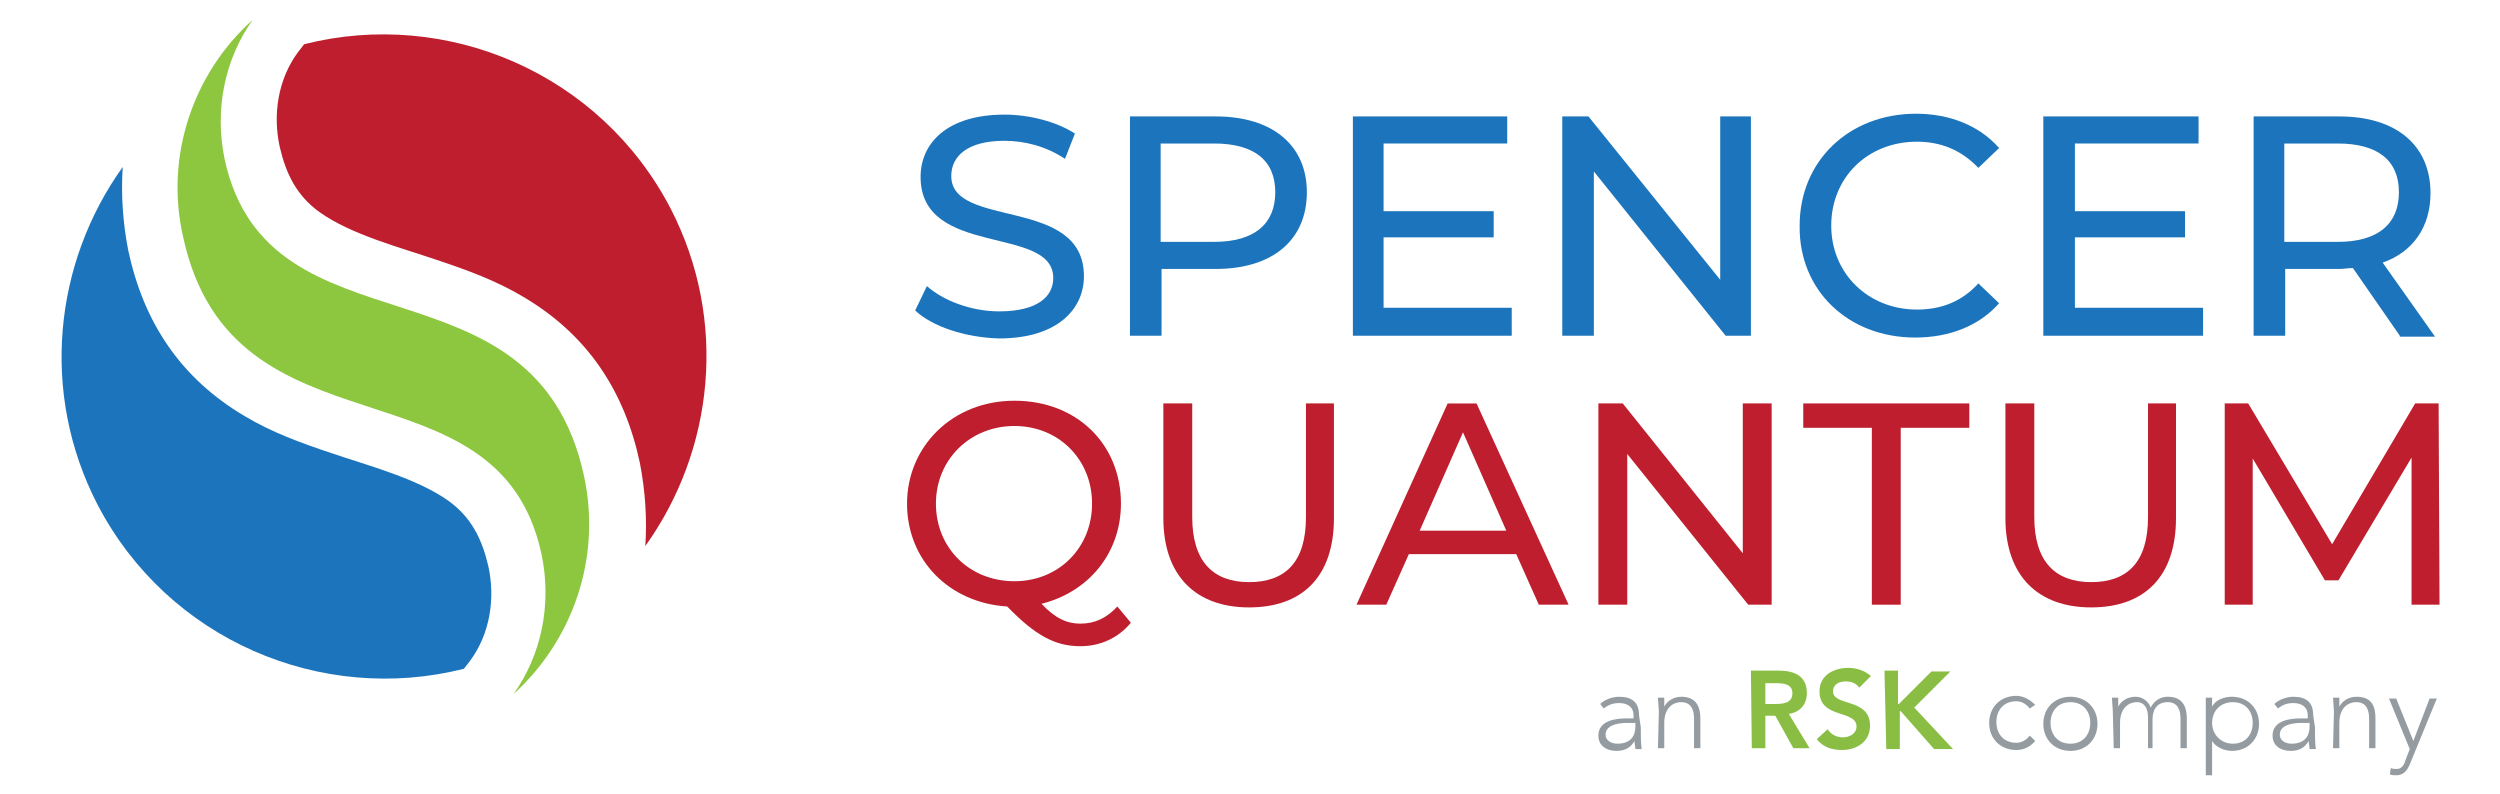
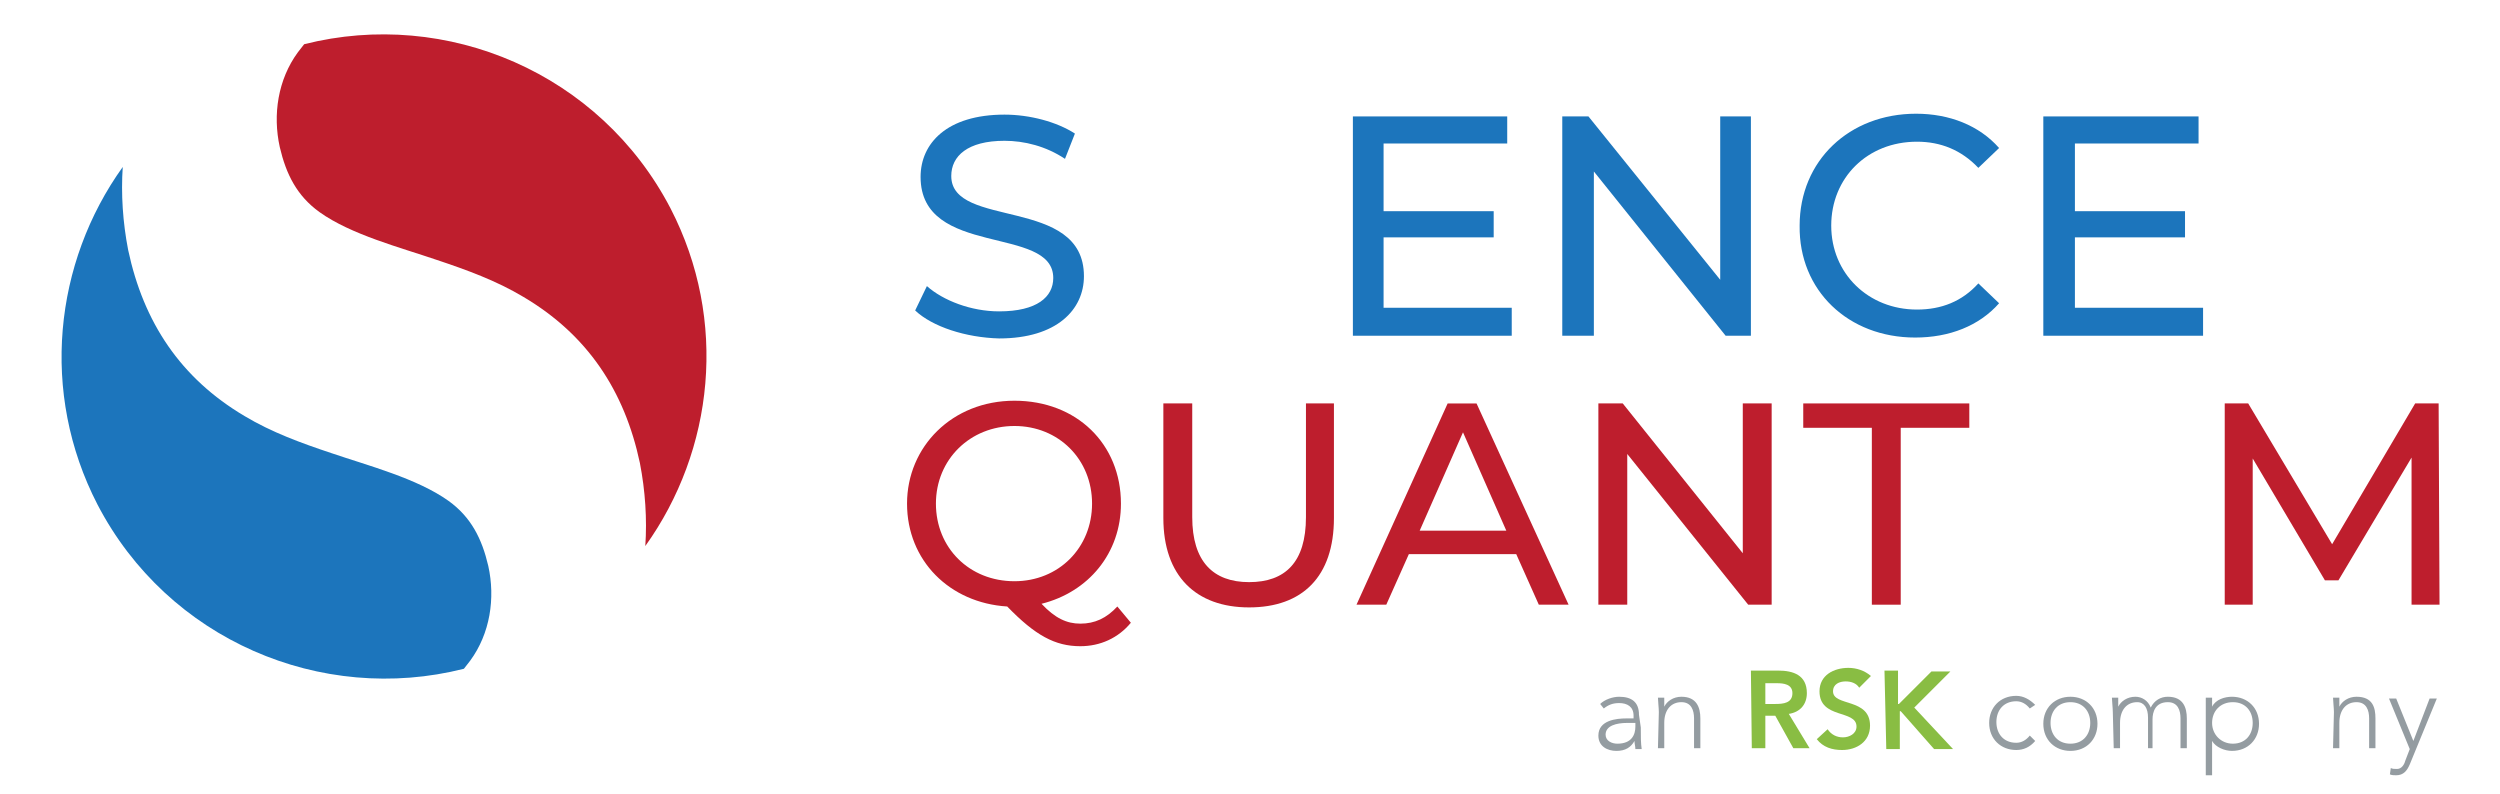
<svg xmlns="http://www.w3.org/2000/svg" version="1.1" id="Layer_1" x="0px" y="0px" viewBox="0 0 277 88" style="enable-background:new 0 0 277 88;" xml:space="preserve">
  <style type="text/css">
	.st0{fill:#1C75BC;}
	.st1{fill:#BE1E2D;}
	.st2{fill:#8DC63F;}
	.st3{fill:#949CA1;}
	.st4{fill:#89BD43;}
</style>
  <g>
    <path class="st0" d="M101.4,34.4l1.3-2.7c1.8,1.6,4.9,2.8,8,2.8c4.2,0,6-1.6,6-3.7c0-5.9-14.7-2.2-14.7-11.2c0-3.7,2.9-6.9,9.3-6.9   c2.8,0,5.8,0.8,7.8,2.1l-1.1,2.8c-2.1-1.4-4.5-2-6.7-2c-4.1,0-5.9,1.7-5.9,3.9c0,5.9,14.7,2.2,14.7,11.1c0,3.7-3,6.9-9.4,6.9   C107,37.4,103.3,36.2,101.4,34.4" />
-     <path class="st0" d="M141.3,21.3c0-3.5-2.3-5.4-6.8-5.4h-5.9v10.9h5.9C139,26.8,141.3,24.8,141.3,21.3 M144.8,21.3   c0,5.3-3.8,8.5-10.1,8.5h-6v7.4h-3.5V12.9h9.5C141,12.9,144.8,16.1,144.8,21.3" />
    <polygon class="st0" points="167.5,34.1 167.5,37.2 149.9,37.2 149.9,12.9 167,12.9 167,15.9 153.3,15.9 153.3,23.4 165.5,23.4    165.5,26.3 153.3,26.3 153.3,34.1  " />
    <polygon class="st0" points="194,12.9 194,37.2 191.2,37.2 176.6,19 176.6,37.2 173.1,37.2 173.1,12.9 176,12.9 190.6,31    190.6,12.9  " />
    <path class="st0" d="M199.4,25c0-7.2,5.5-12.4,12.9-12.4c3.7,0,7,1.3,9.2,3.8l-2.3,2.2c-1.9-2-4.2-2.9-6.8-2.9   c-5.5,0-9.5,4-9.5,9.3s4.1,9.3,9.5,9.3c2.7,0,5-0.9,6.8-2.9l2.3,2.2c-2.2,2.5-5.5,3.8-9.3,3.8C204.8,37.4,199.3,32.2,199.4,25" />
    <polygon class="st0" points="244.1,34.1 244.1,37.2 226.4,37.2 226.4,12.9 243.6,12.9 243.6,15.9 229.9,15.9 229.9,23.4    242.1,23.4 242.1,26.3 229.9,26.3 229.9,34.1  " />
-     <path class="st0" d="M265.8,21.3c0-3.5-2.3-5.4-6.8-5.4h-5.9v10.9h5.9C263.5,26.8,265.8,24.8,265.8,21.3 M265.9,37.2l-5.2-7.5   c-0.5,0-1,0.1-1.5,0.1h-6v7.4h-3.5V12.9h9.5c6.3,0,10.1,3.2,10.1,8.5c0,3.7-1.9,6.5-5.3,7.7l5.8,8.2H265.9L265.9,37.2z" />
    <path class="st1" d="M112.4,64.4c4.9,0,8.6-3.7,8.6-8.6s-3.7-8.6-8.6-8.6s-8.7,3.7-8.7,8.6S107.4,64.4,112.4,64.4 M125.3,69   c-1.4,1.7-3.4,2.6-5.6,2.6c-2.8,0-5-1.2-8.1-4.4c-6.4-0.4-11.1-5.1-11.1-11.4s5-11.4,11.9-11.4s11.8,4.8,11.8,11.4   c0,5.5-3.6,9.8-8.8,11.1c1.5,1.6,2.8,2.2,4.3,2.2c1.6,0,2.9-0.6,4.1-1.9L125.3,69L125.3,69z" />
    <path class="st1" d="M128.9,57.4V44.7h3.2v12.6c0,4.9,2.3,7.2,6.3,7.2c4,0,6.3-2.2,6.3-7.2V44.7h3.1v12.7c0,6.5-3.5,9.9-9.4,9.9   S128.9,63.8,128.9,57.4" />
    <path class="st1" d="M166.9,58.8l-4.8-10.9l-4.8,10.9H166.9z M168,61.4h-11.9l-2.5,5.6h-3.3l10.1-22.3h3.2L173.8,67h-3.3L168,61.4   L168,61.4z" />
    <polygon class="st1" points="196.3,44.7 196.3,67 193.7,67 180.3,50.3 180.3,67 177.1,67 177.1,44.7 179.8,44.7 193.1,61.3    193.1,44.7  " />
    <polygon class="st1" points="207.4,47.4 199.8,47.4 199.8,44.7 218.2,44.7 218.2,47.4 210.6,47.4 210.6,67 207.4,67  " />
-     <path class="st1" d="M222.2,57.4V44.7h3.2v12.6c0,4.9,2.3,7.2,6.3,7.2c4,0,6.3-2.2,6.3-7.2V44.7h3.1v12.7c0,6.5-3.5,9.9-9.4,9.9   S222.2,63.8,222.2,57.4" />
    <polygon class="st1" points="267.2,67 267.2,50.7 259.1,64.3 257.6,64.3 249.6,50.8 249.6,67 246.5,67 246.5,44.7 249.1,44.7    258.4,60.3 267.6,44.7 270.2,44.7 270.3,67  " />
    <path class="st1" d="M33.7,4.9c15.8-4,32.8,3.2,40.6,18.2c6.4,12.4,4.8,26.8-2.8,37.4c0.2-3,0-6.1-0.6-9.2   c-1.7-8-5.8-14.2-12.9-18.4c-3-1.8-6.3-3-9.6-4.1c-4.1-1.4-9.5-2.8-13-5.3c-2.5-1.8-3.7-4.2-4.4-7.2c-0.8-3.6-0.2-7.5,2-10.5   L33.7,4.9L33.7,4.9z" />
    <path class="st0" d="M51.4,74.1c-15.8,4-32.8-3.2-40.6-18.2c-6.4-12.4-4.8-26.8,2.8-37.4c-0.2,3,0,6.1,0.6,9.2   c1.7,8,5.8,14.2,12.9,18.4c3,1.8,6.3,3,9.6,4.1c4.1,1.4,9.5,2.8,13,5.3c2.5,1.8,3.7,4.2,4.4,7.2c0.8,3.6,0.2,7.5-2,10.5L51.4,74.1   L51.4,74.1z" />
-     <path class="st2" d="M20.3,26.3C18.2,17.2,21.5,8,28,2.2c-3,4.2-4.3,9.8-3.1,15.5c4.9,22.3,34.3,9.8,39.8,35   c2,9.2-1.3,18.3-7.8,24.2c3-4.2,4.3-9.8,3.1-15.5C55.2,39.1,25.8,51.5,20.3,26.3" />
    <g>
      <path class="st3" d="M181.8,80.6c0,1.1,0,1.7,0.1,2.4h-0.7c0-0.3-0.1-0.6-0.1-0.9h0c-0.4,0.7-1,1.1-2,1.1s-2-0.5-2-1.7    c0-1.7,2-1.9,3.1-1.9h0.8v-0.3c0-1-0.7-1.4-1.6-1.4c-0.7,0-1.2,0.2-1.7,0.6l-0.4-0.5c0.5-0.5,1.4-0.8,2.1-0.8c1.4,0,2.2,0.6,2.2,2    L181.8,80.6L181.8,80.6z M180.3,80.1c-1.2,0-2.4,0.3-2.4,1.3c0,0.7,0.7,1,1.3,1c1.6,0,2-1,2-1.9v-0.4H180.3z" />
-       <path class="st3" d="M183.8,78.9c0-0.4-0.1-1.3-0.1-1.6h0.7c0,0.4,0,0.9,0,1h0c0.3-0.6,1-1.1,1.9-1.1c1.7,0,2.1,1.2,2.1,2.4v3.3    h-0.7v-3.3c0-0.9-0.3-1.8-1.4-1.8c-1.1,0-1.9,0.8-1.9,2.3v2.8h-0.7L183.8,78.9L183.8,78.9z" />
+       <path class="st3" d="M183.8,78.9c0-0.4-0.1-1.3-0.1-1.6h0.7c0,0.4,0,0.9,0,1h0c0.3-0.6,1-1.1,1.9-1.1c1.7,0,2.1,1.2,2.1,2.4v3.3    h-0.7v-3.3c0-0.9-0.3-1.8-1.4-1.8c-1.1,0-1.9,0.8-1.9,2.3v2.8h-0.7L183.8,78.9L183.8,78.9" />
      <path class="st4" d="M194,74.3h3c1.7,0,3.2,0.5,3.2,2.5c0,1.2-0.7,2.1-2,2.3l2.3,3.8h-1.8l-2-3.6h-1.1v3.6h-1.5L194,74.3L194,74.3    z M196.7,78c0.9,0,1.9-0.1,1.9-1.2c0-1-1-1.1-1.7-1.1h-1.3V78H196.7z" />
      <path class="st4" d="M206,76.2c-0.3-0.5-0.9-0.7-1.5-0.7c-0.7,0-1.4,0.3-1.4,1.1c0,1.7,4.1,0.7,4.1,3.8c0,1.8-1.5,2.7-3.1,2.7    c-1.1,0-2.1-0.3-2.8-1.2l1.2-1.1c0.4,0.6,1,0.9,1.7,0.9c0.7,0,1.5-0.4,1.5-1.2c0-1.9-4.1-0.8-4.1-3.9c0-1.8,1.6-2.6,3.2-2.6    c0.9,0,1.8,0.3,2.5,0.9L206,76.2L206,76.2z" />
      <path class="st4" d="M208.8,74.3h1.5V78h0.1l3.6-3.6h2.1l-4,4l4.3,4.6h-2.1l-3.7-4.2h-0.1v4.2h-1.5L208.8,74.3L208.8,74.3z" />
      <path class="st3" d="M225.5,82.1c-0.6,0.7-1.3,1-2.1,1c-1.7,0-3-1.2-3-3c0-1.7,1.2-3,3-3c0.8,0,1.5,0.4,2.1,1l-0.6,0.4    c-0.4-0.5-0.9-0.8-1.5-0.8c-1.4,0-2.2,1-2.2,2.3c0,1.3,0.8,2.3,2.2,2.3c0.6,0,1.1-0.3,1.5-0.8L225.5,82.1L225.5,82.1z" />
      <path class="st3" d="M229.4,77.2c1.7,0,3,1.2,3,3c0,1.7-1.2,3-3,3c-1.7,0-3-1.2-3-3C226.4,78.4,227.7,77.2,229.4,77.2z     M229.4,82.4c1.4,0,2.2-1,2.2-2.3c0-1.3-0.8-2.3-2.2-2.3c-1.4,0-2.2,1-2.2,2.3C227.2,81.4,228,82.4,229.4,82.4z" />
      <path class="st3" d="M234.1,78.9c0-0.4-0.1-1.3-0.1-1.6h0.7c0,0.4,0,0.9,0,1h0c0.3-0.6,1-1.1,1.9-1.1c0.7,0,1.4,0.4,1.7,1.2    c0.4-0.8,1.1-1.2,1.9-1.2c1.7,0,2.1,1.2,2.1,2.4v3.3h-0.7v-3.3c0-0.9-0.3-1.8-1.4-1.8c-1.4,0-1.7,1.1-1.7,1.9v3.2H238v-3.4    c0-1-0.4-1.7-1.2-1.7c-1.1,0-1.9,0.8-1.9,2.3v2.8h-0.7L234.1,78.9L234.1,78.9z" />
      <path class="st3" d="M244.4,77.3h0.7v1h0c0.4-0.8,1.4-1.1,2.2-1.1c1.7,0,3,1.2,3,3c0,1.7-1.2,3-3,3c-0.8,0-1.8-0.4-2.2-1.1h0v3.8    h-0.7V77.3L244.4,77.3z M247.4,82.4c1.4,0,2.2-1,2.2-2.3c0-1.3-0.8-2.3-2.2-2.3s-2.3,1-2.3,2.3C245.1,81.4,246.1,82.4,247.4,82.4z    " />
-       <path class="st3" d="M256.5,80.6c0,1.1,0,1.7,0.1,2.4h-0.7c0-0.3-0.1-0.6-0.1-0.9h0c-0.4,0.7-1,1.1-2,1.1s-2-0.5-2-1.7    c0-1.7,2-1.9,3.1-1.9h0.8v-0.3c0-1-0.7-1.4-1.6-1.4c-0.7,0-1.2,0.2-1.7,0.6l-0.4-0.5c0.5-0.5,1.4-0.8,2.1-0.8c1.4,0,2.2,0.6,2.2,2    L256.5,80.6L256.5,80.6z M255,80.1c-1.2,0-2.4,0.3-2.4,1.3c0,0.7,0.7,1,1.3,1c1.6,0,2-1,2-1.9v-0.4H255z" />
      <path class="st3" d="M258.6,78.9c0-0.4-0.1-1.3-0.1-1.6h0.7c0,0.4,0,0.9,0,1h0c0.3-0.6,1-1.1,1.9-1.1c1.8,0,2.1,1.2,2.1,2.4v3.3    h-0.7v-3.3c0-0.9-0.3-1.8-1.4-1.8c-1.1,0-1.9,0.8-1.9,2.3v2.8h-0.7L258.6,78.9L258.6,78.9z" />
      <path class="st3" d="M267,84.7c-0.3,0.7-0.7,1.2-1.5,1.2c-0.2,0-0.5,0-0.7-0.1l0.1-0.7c0.2,0.1,0.4,0.1,0.7,0.1    c0.5,0,0.8-0.5,0.9-0.9L267,83l-2.3-5.6h0.8l1.9,4.7l1.8-4.7h0.8L267,84.7L267,84.7z" />
    </g>
  </g>
</svg>